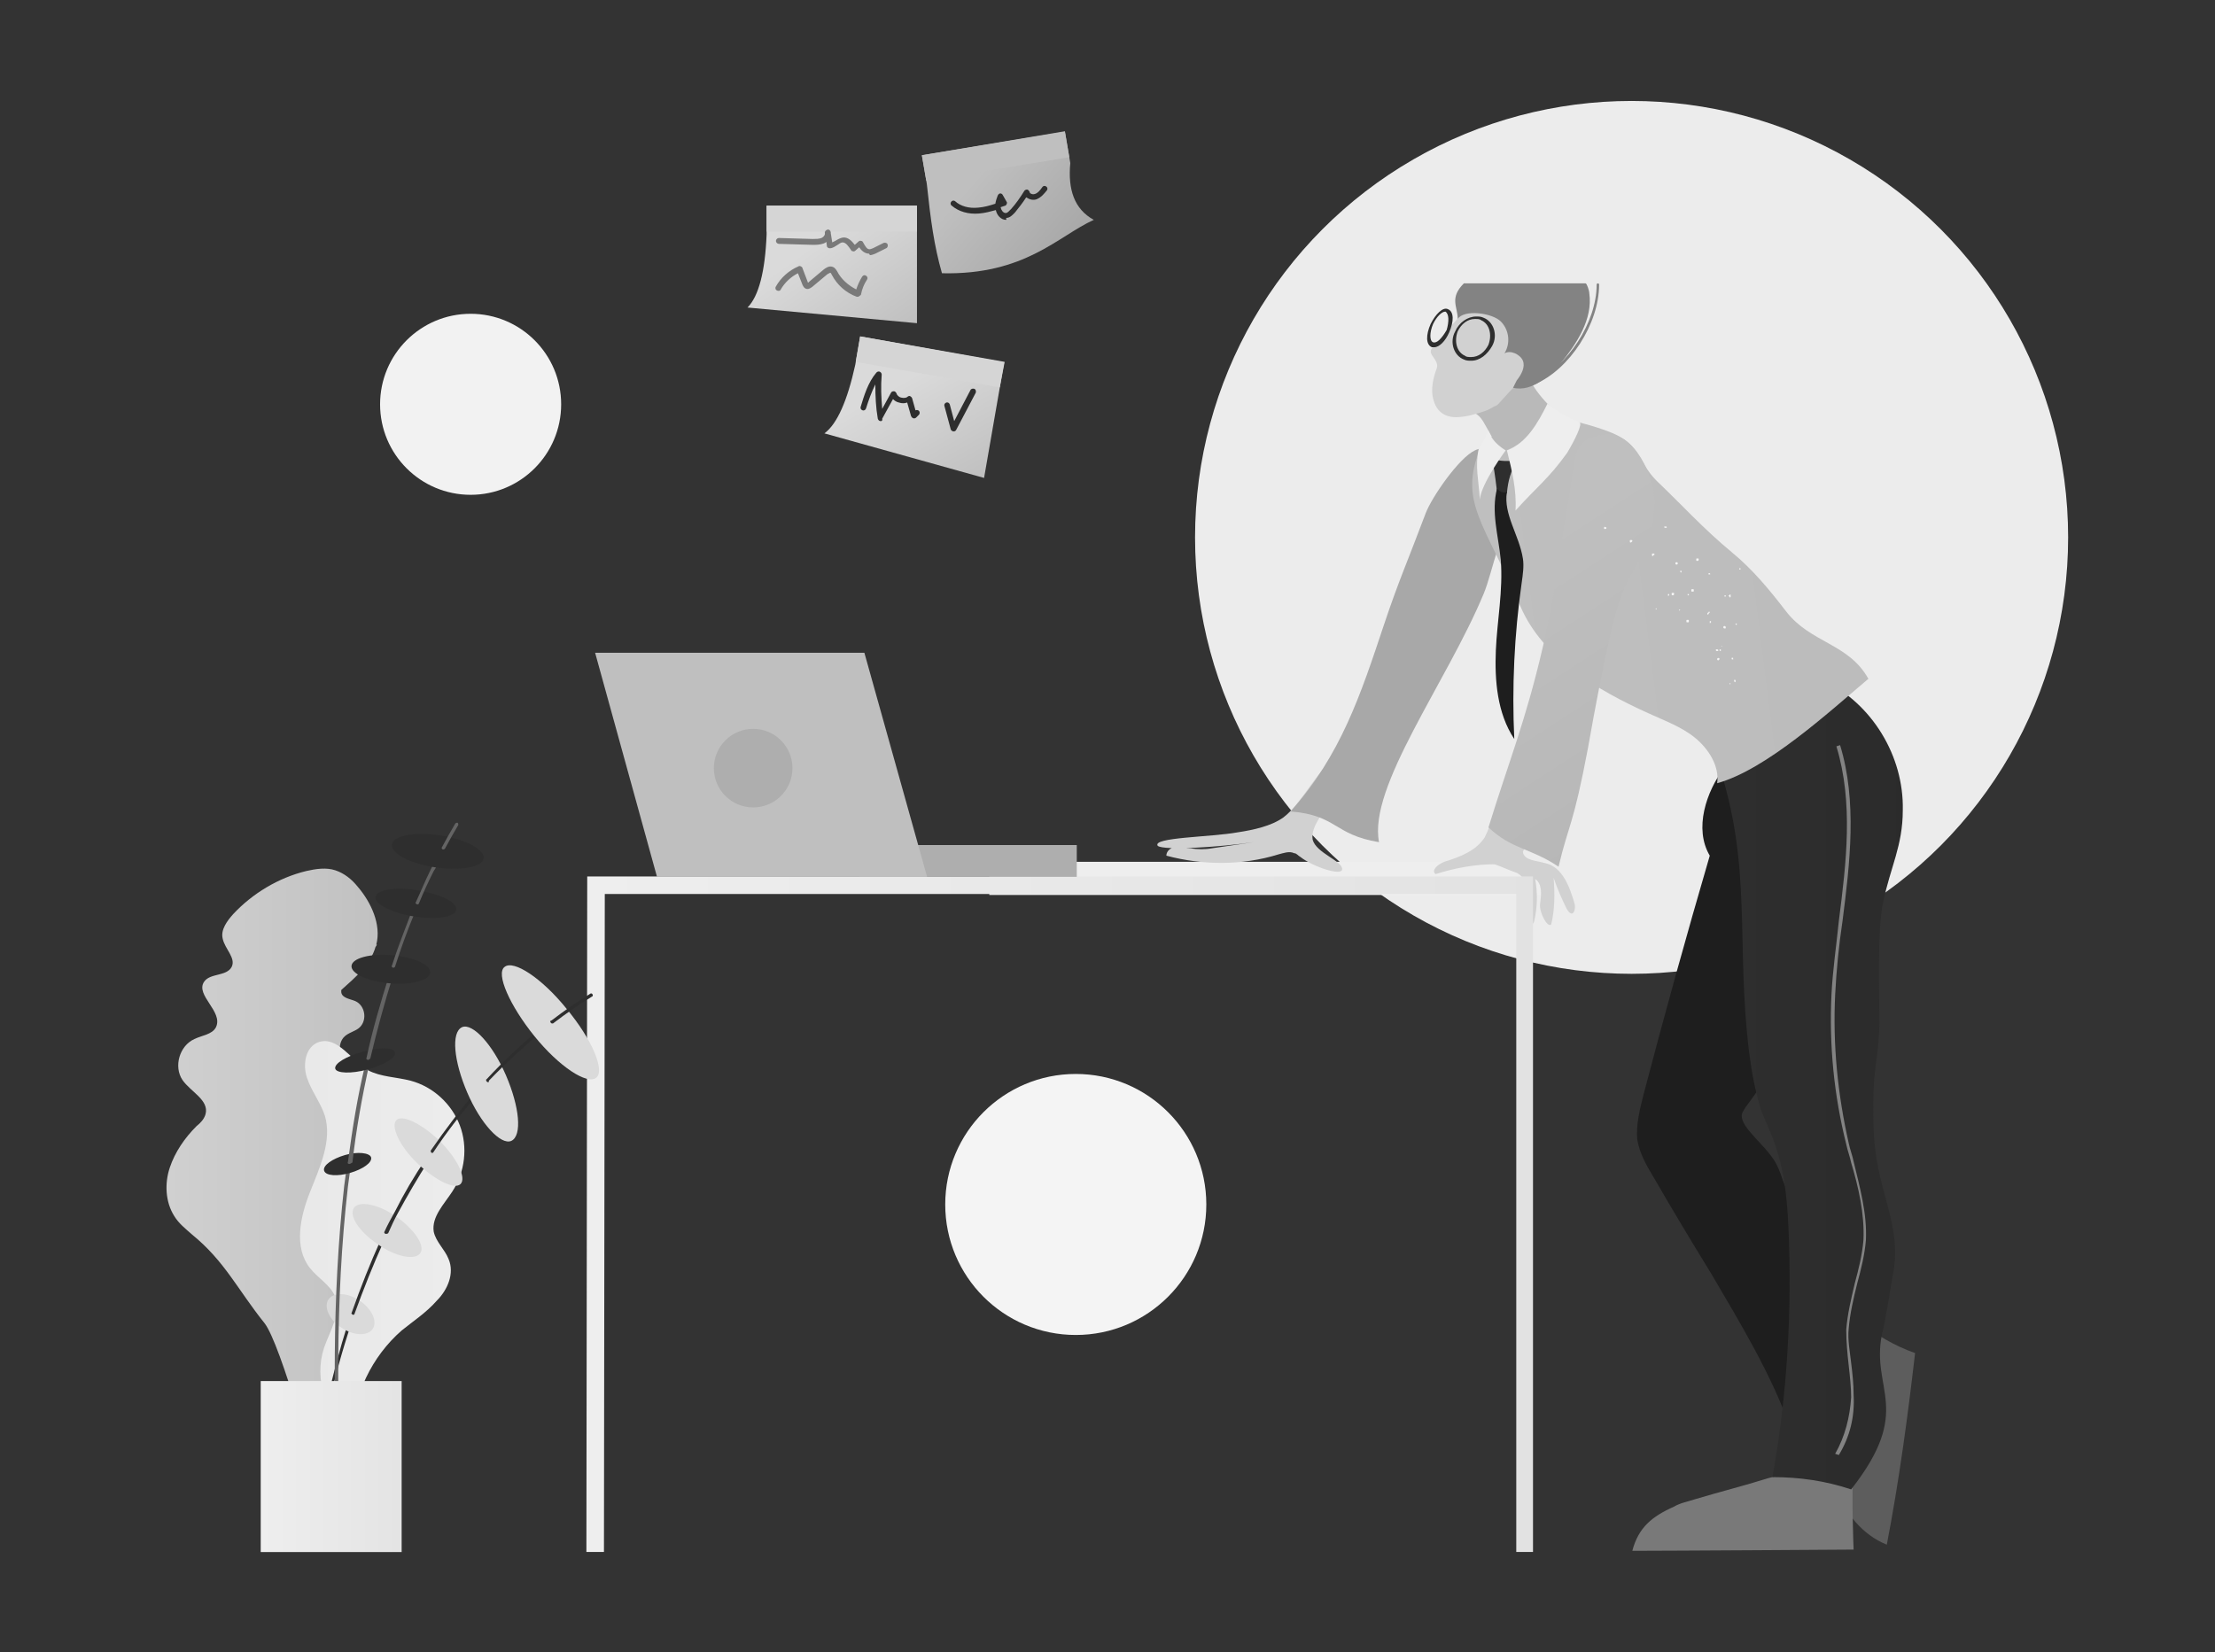
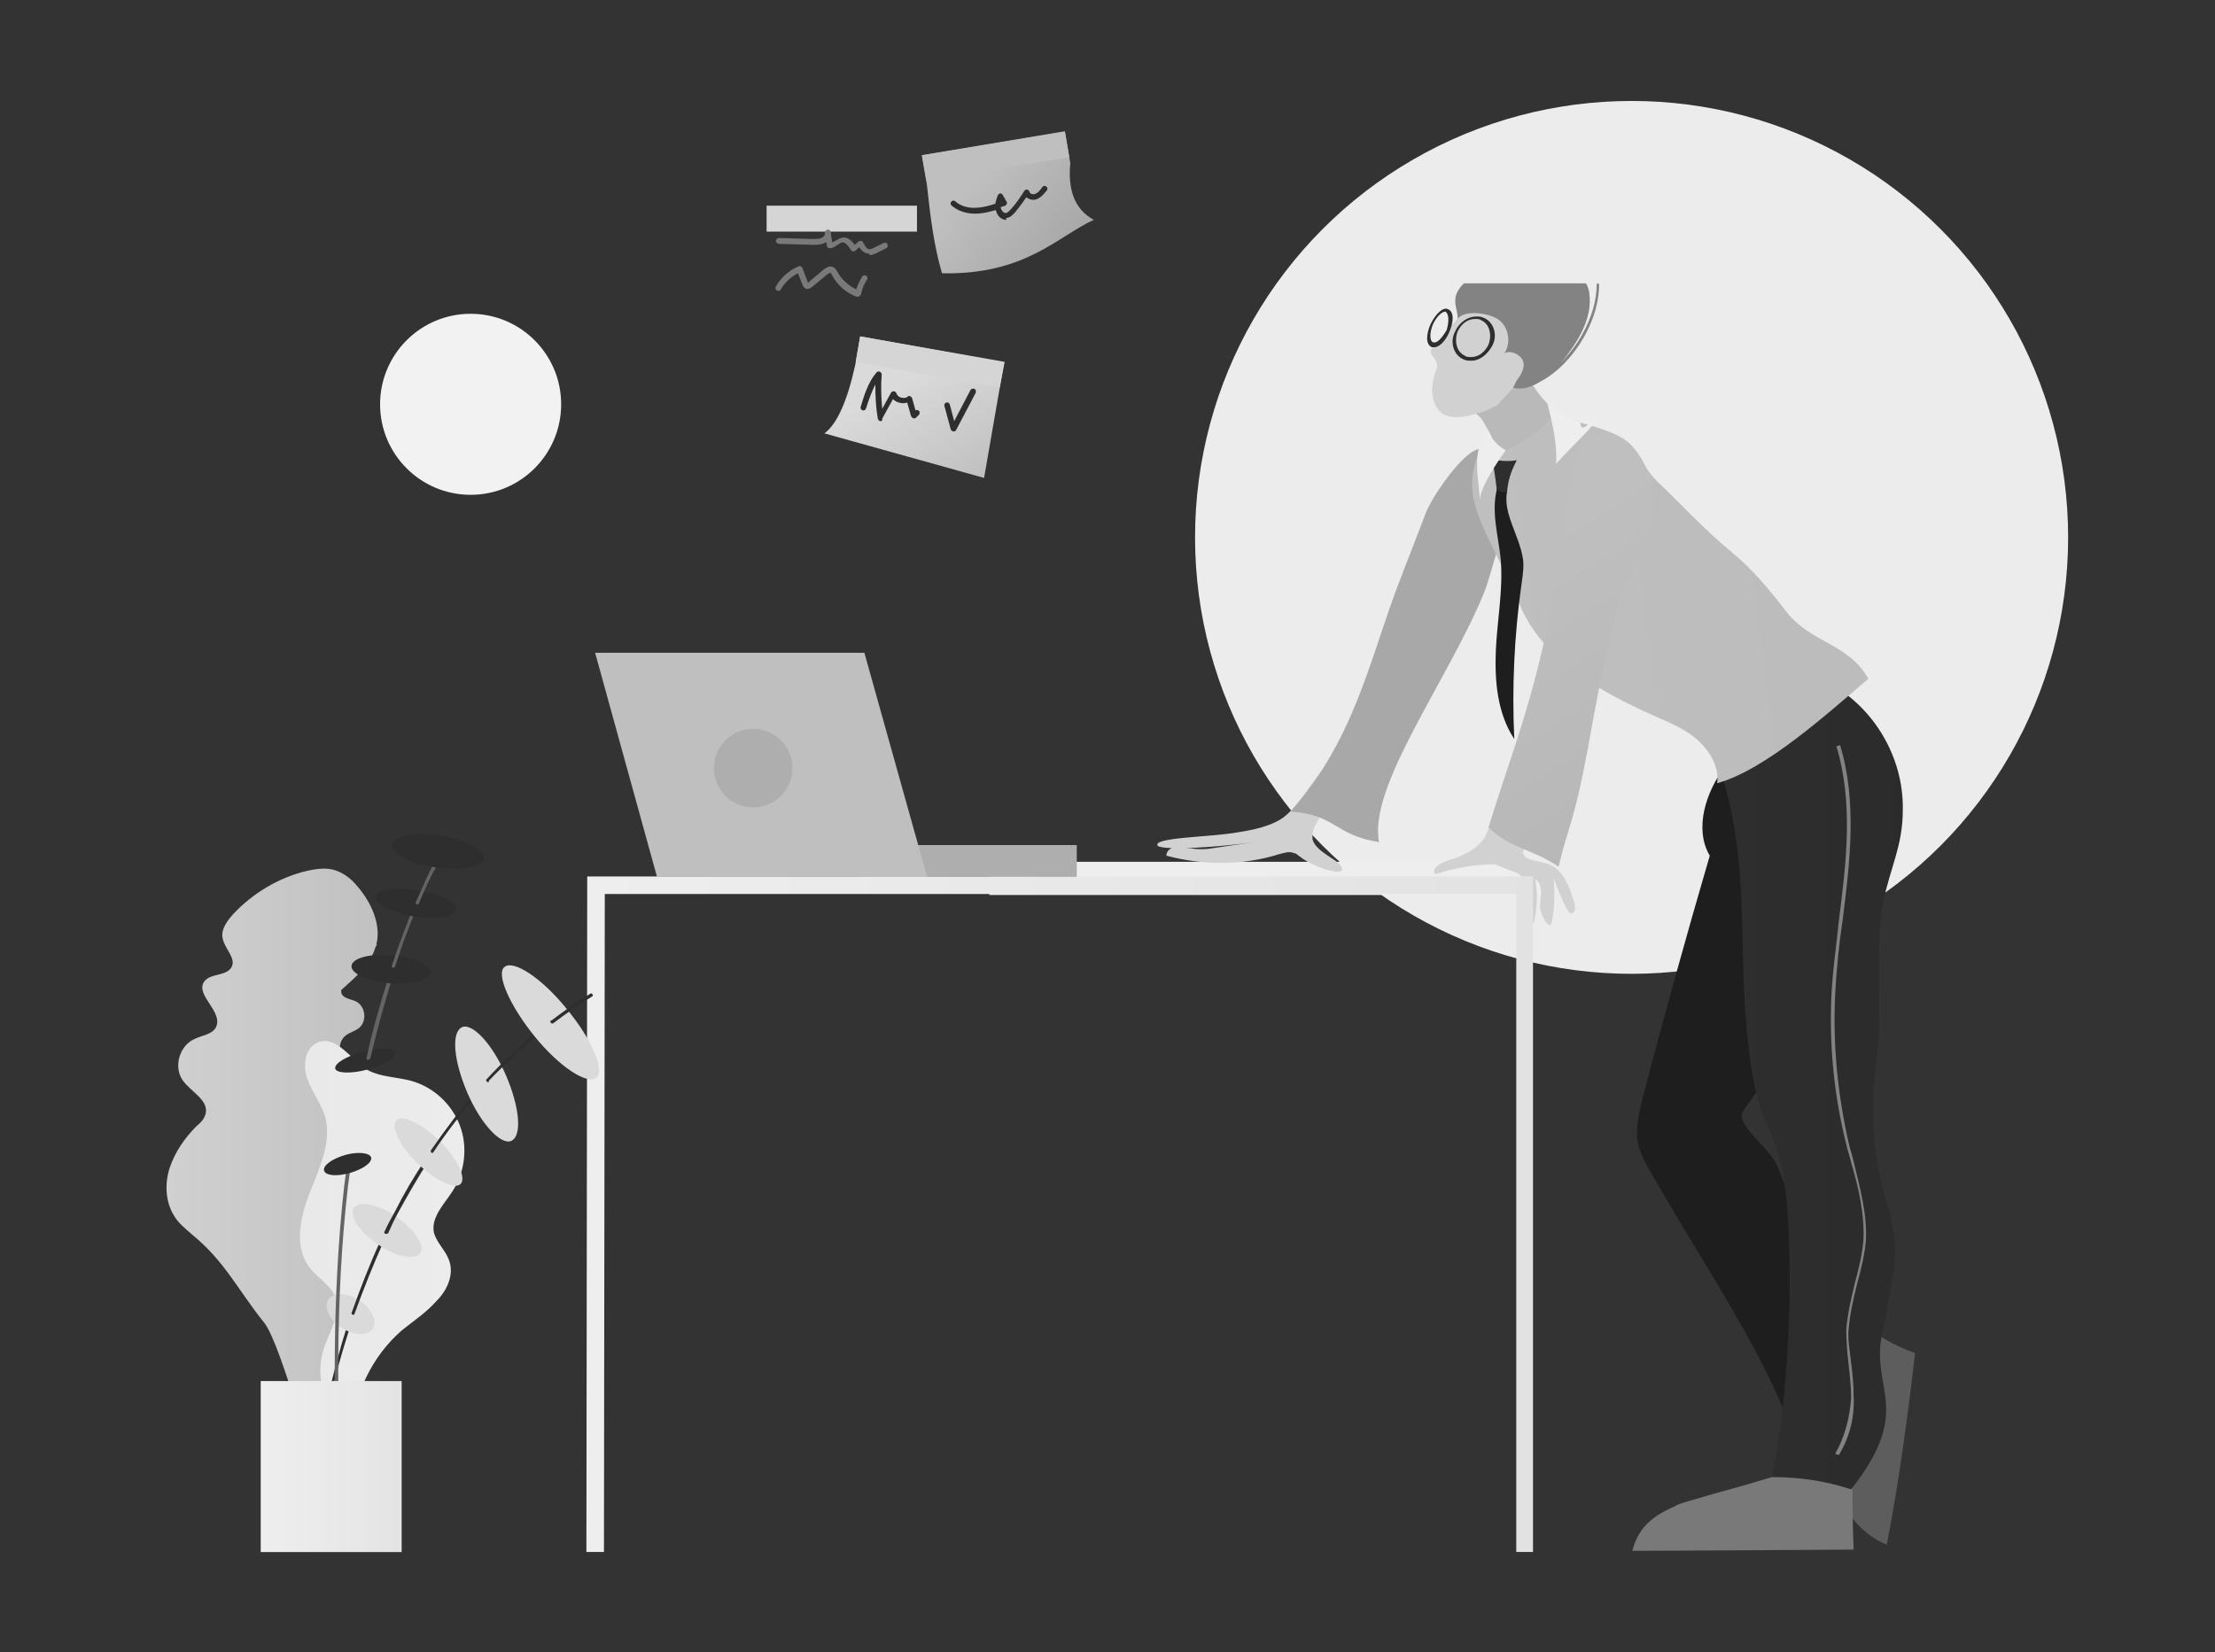
<svg xmlns="http://www.w3.org/2000/svg" version="1.1" id="Ebene_1" x="0px" y="0px" viewBox="0 0 445 332" style="enable-background:new 0 0 445 332;" xml:space="preserve">
  <rect x="0" y="0" width="445" height="332" fill="#333333" stroke="none" />
  <style type="text/css"> .st0{fill:none;} .st1{fill:#F2F2F2;} .st2{fill:#ECECEC;} .st3{fill:#EEEEEE;} .st4{fill:#D1D1D1;} .st5{fill:#5D5D5D;} .st6{fill:#797979;} .st7{fill:#1E1E1E;} .st8{fill:url(#SVGID_1_);} .st9{fill:#A8A8A8;} .st10{fill:url(#SVGID_00000096768455731510820400000001792617072472221591_);} .st11{fill:none;stroke:#000000;stroke-miterlimit:10;} .st12{fill:#B9B9B9;} .st13{fill:#2E2E2E;} .st14{fill:#838383;} .st15{fill:url(#SVGID_00000065793222242812421590000014798422885183619243_);} .st16{opacity:0.86;fill:#FFFFFF;enable-background:new ;} .st17{fill:url(#SVGID_00000132790928567256431060000006534310412142920637_);} .st18{fill:#AEAEAE;} .st19{fill:#BFBFBF;} .st20{fill:#F4F4F4;} .st21{fill:url(#SVGID_00000062913179760212537130000005504394497527997366_);} .st22{fill:#D5D5D5;} .st23{fill:url(#SVGID_00000012449664643633187190000013148632270125230742_);} .st24{fill:url(#SVGID_00000042726592834018158140000016330824477034701742_);} .st25{fill:url(#SVGID_00000181807940861430340750000005761529799187748527_);} .st26{fill:url(#SVGID_00000039100101876024550130000011708958217947881092_);} .st27{fill:#DADADA;} .st28{fill:#646464;} .st29{fill:url(#SVGID_00000072268830911089306420000013341835673523772562_);} .st30{fill:#E6E6E6;} .st31{fill:url(#SVGID_00000026845061211190605570000016515481704588503475_);} .st32{fill:url(#SVGID_00000057868063817127368330000009496122224740272023_);} .st33{fill:#FFFFFF;} .st34{fill:#D7D7D7;} .st35{fill:url(#SVGID_00000101808089935402319480000012155996580815150516_);} .st36{fill:#E1E1E1;} .st37{fill:url(#SVGID_00000131345122775096162310000013260370225647397272_);} .st38{fill:url(#SVGID_00000072280102677747940710000007573286086778942131_);} .st39{fill:#C6C6C6;} .st40{fill:#C9C9C9;} .st41{fill:url(#SVGID_00000013192763310907013040000011444086367782143111_);} .st42{fill:url(#SVGID_00000029035897445953368870000013378905220352697252_);} .st43{fill:url(#SVGID_00000114761920257245779900000016996457899451681414_);} .st44{fill:url(#SVGID_00000176035102451249533130000005818558288554213015_);} .st45{fill:url(#SVGID_00000029014154932618798760000014134009915052025501_);} .st46{fill:url(#SVGID_00000132796879513822376730000014655660611232030103_);} .st47{fill:url(#SVGID_00000109751369809592022260000004033087637993622181_);} .st48{fill:#D8D8D8;} .st49{fill:#EFEFEF;} .st50{fill:url(#SVGID_00000158729131189975601110000015899351467897324427_);} .st51{fill:url(#SVGID_00000003097661024382264470000011906898189972604849_);} .st52{fill:#B6B6B6;} .st53{fill:#DDDDDD;} .st54{fill:url(#SVGID_00000123405930277668507490000011643997989925804458_);} .st55{fill:url(#SVGID_00000090252958271277414650000001944900881171590565_);} .st56{fill:url(#SVGID_00000011030940874849909050000001127503241614864560_);} .st57{fill:url(#SVGID_00000165234013468035572000000006463615605799050396_);} .st58{opacity:0.86;fill:#F7F7F7;enable-background:new ;} .st59{fill:url(#SVGID_00000093894316807889231550000007844461423710967436_);} .st60{fill:url(#SVGID_00000028299852342649832410000005305703657395216019_);} .st61{fill:url(#SVGID_00000039840111781903680510000017361325618131824059_);} .st62{fill:url(#SVGID_00000137830737982248157140000007546293723098474881_);} .st63{fill:url(#SVGID_00000135666410667068717870000004224103726726000301_);} .st64{fill:url(#SVGID_00000131330208582648631680000017185930879045036715_);} .st65{fill:#A2A2A2;} .st66{fill:#B8B8B8;} .st67{fill:url(#SVGID_00000150798507600255324630000012652711688024856228_);} .st68{fill:url(#SVGID_00000078046096961781654550000011775705272726685371_);} .st69{fill:url(#SVGID_00000089551807749780603760000010956581256696091294_);} .st70{fill:url(#SVGID_00000007397717343836275040000003468310918402311615_);} .st71{fill:url(#SVGID_00000152955607032361355230000009464054468844218496_);} .st72{fill:url(#SVGID_00000134941823249390190350000006806545075558908544_);} .st73{fill:url(#SVGID_00000093170281206442958060000015967230951396375690_);} .st74{fill:url(#SVGID_00000080898230451399058840000001492319105698424765_);} .st75{fill:#8D8D8D;} .st76{fill:url(#SVGID_00000158743190781197943330000013650940636773166483_);} .st77{fill:none;stroke:#838383;stroke-miterlimit:10;} </style>
  <rect class="st0" width="445" height="332" />
  <g>
    <g transform="translate(226.0 412.0) rotate(0.0 64.5 64.5) scale(1.29 1.29)">
      <g>
        <g>
          <g transform="translate(-0.0 -0.0)">
            <circle class="st1" cx="-101.9" cy="-256.4" r="14.1" />
          </g>
        </g>
      </g>
    </g>
  </g>
  <g>
    <g transform="translate(803.0 261.0) rotate(0.0 311.0 311.0) scale(6.22 6.22)">
      <g>
        <g>
          <g transform="translate(-0.0 -0.0)">
            <circle class="st2" cx="-76.4" cy="-24.6" r="14.1" />
          </g>
        </g>
      </g>
    </g>
  </g>
  <g>
    <g transform="translate(652.0 380.0) rotate(0.0 333.5 459.0) scale(2.47 2.468)">
      <g>
        <g>
          <g transform="translate(-0.0 -0.0)">
            <rect x="-183.5" y="-83.8" class="st3" width="45.5" height="2.7" />
            <path class="st4" d="M-140.2-82.6c0.1,0.2,0.1,0.4,0.1,0.6c0,1.1,0.5,4,0.9,3.1c0.3-1.2,0.3-2.4,0.1-3.5c0.6,0.4,0.5,1.3,0.4,2 c-0.1,0.7,0.6,2,0.9,1.7c0.3-1.2,0.3-2.5,0.2-3.8c0.3,0.9,0.7,1.8,1.1,2.6c0.1,0.1,0.1,0.2,0.3,0.3c0.3,0.1,0.4-0.5,0.3-0.8 c-0.4-1.4-1-3-2.4-3.3c-0.7-0.2-1.7-0.2-1.8-0.9c1-2.5,1.9-5.1,2.7-7.7c-0.9-0.1-1.8-0.7-2.2-1.4c-1.1,1.9-2.2,3.9-2.9,6 c-0.2,0.7-0.4,1.3-0.7,1.9c-0.7,1.1-2,1.6-3.3,2c-0.5,0.2-1.1,0.7-0.7,1c1.6-0.5,3.2-0.8,4.8-0.8c0.6,0.2,1.2,0.5,1.8,0.7 C-140.4-82.8-140.3-82.7-140.2-82.6z" />
            <path class="st4" d="M-169.8-85.1c-0.5-0.7,4.3-0.7,6.5-1.1c1.3-0.2,2.7-0.5,3.7-1.2c0.8-0.6,1.4-1.5,2-2.3 c0.5-0.7,1-1.4,1.6-2c0.2-0.3,0.5-0.6,0.9-0.6c0.4,0,0.6,0.5,0.6,0.8s-0.2,0.7-0.4,1c-0.6,1.1-1.2,2.2-1.8,3.2 c-0.3,0.5-0.6,1.1-0.5,1.7c0.3,1.1,2.4,1.7,2.4,2.4c0,0.6-2.4-0.2-3.4-1c-0.2-0.1-0.3-0.3-0.5-0.3c-0.4-0.2-0.9,0-1.3,0.1 c-2.9,0.9-6.1,0.9-9.1,0.1c0-0.4,0.4-0.7,0.8-0.7c0.4,0,0.8,0.1,1.2,0.1c0.5,0.1,1.2,0.1,1.7,0c1.4-0.2,2-0.3,3.4-0.5 C-164.7-85-169.3-84.7-169.8-85.1z" />
            <path class="st5" d="M-112.8-46.4c1.4,1.1,2.9,2,4.6,2.6c-0.6,5.2-1.3,10.4-2.3,15.6c-2-0.8-3.4-2.6-4.2-4.6 c-0.8-2-1-4.1-1.1-6.2c0-0.4,0-0.8,0.1-1.2c0.2-0.5,0.5-0.8,0.7-1.2c0.9-1.4,1.1-3.2,2-4.6C-112.2-47.1-113.9-45.7-112.8-46.4z " />
            <path class="st6" d="M-113.2-34.7c-0.2,2.3,0,6.9,0,6.9s-15,0.1-18,0.1c0.5-1.9,1.6-2.8,3.4-3.6c0.5-0.3,1.1-0.4,1.7-0.6 c2-0.6,4-1.1,5.9-1.7c1.2-0.3,2.4-0.7,3.7-0.8C-115.4-34.4-114.2-34.3-113.2-34.7C-114.3-32.8-113.1-37-113.2-34.7z" />
            <path class="st7" d="M-115.7-54.4c-0.6-0.8-1.5-1.4-2.2-2c-1.2-0.9-0.9-1.6-1.7-3c-0.6-1-1.8-2-2.4-2.9 c-0.2-0.3-0.3-0.6-0.3-0.8c0-0.3,0.2-0.5,0.3-0.7c4-5.3,6.6-11.7,8.8-18.1c0.7-2.2,1.4-4.5,1-6.8c-0.6-4.1-4.1-6.8-7.4-9.1 c-0.7,2.5-2.6,4.3-4.1,6.3c-1.5,2-2.5,5-1.2,7.2c-1.9,6.5-3.7,13-5.4,19.5c-0.3,1.2-0.6,2.4-0.5,3.6c0.2,1.2,0.8,2.2,1.4,3.2 c1.5,2.6,3,5.1,4.6,7.7c2.4,4.1,4.9,8.2,6.5,12.7c1.3-2.5,3-4.7,5-6.5c-1.3-2.6-2-5.6-2.1-8.5 C-115.3-53.1-115.3-53.9-115.7-54.4z" />
            <linearGradient id="SVGID_1_" gradientUnits="userSpaceOnUse" x1="-487.649" y1="141.69" x2="-472.692" y2="141.69" gradientTransform="matrix(6.103 0 0 6.09 2852.136 -928.625)">
              <stop offset="0" style="stop-color:#2E2E2E" />
              <stop offset="1" style="stop-color:#1E1E1E" />
            </linearGradient>
            <path class="st8" d="M-110.9-45.3c0.3-1.1,0.8-4.4,1-5.5c0.4-3.1-0.9-5.6-1.4-8.6c-0.3-1.9-0.3-2.9-0.3-4.8 c0-2.7,0.4-3.5,0.5-6.3c0-2.3-0.2-7.7,0.3-10c0.6-2.9,1.6-4.6,1.6-7.5c0.1-4.4-2.5-8.7-6.5-10.6c-2.7,1.4-5.5,5.9-8.5,6.8 c2.8,8.5,1.4,14.5,2.5,23.5c0.2,1.6,0.5,3.2,1,4.8c0.4,1,0.9,2,1.2,3c0.7,2.1,0.9,4.3,1,6.5c0.3,6.8-0.1,13.6-1.3,20.3 c2.2,0,4.3,0.3,6.4,1C-108.3-39.2-111.8-40.8-110.9-45.3z" />
            <path class="st9" d="M-135.5-118.7c-2.4,0.4-4.7,0.7-7.1,1.1c-0.5,0.1-1,0.1-1.4,0.3c-1.3,0.6-3.5,3.8-4,5.1 c-1.5,4-2.2,5.5-3.4,9.1c-1.9,5.7-3.5,10.6-7.6,15.2c3.8,0.3,3.5,1.9,7.2,2.5c-0.9-4.5,5.5-13,8.5-20.2 c0.8-1.9,1.3-5.7,3.1-6.9c0.5-0.4,3-0.8,3.5-1.2C-135.2-114.9-134.7-117-135.5-118.7z" />
            <linearGradient id="SVGID_00000023239495614675728860000012801450638698690970_" gradientUnits="userSpaceOnUse" x1="-490.903" y1="135.426" x2="-448.174" y2="130.049" gradientTransform="matrix(6.103 0 0 6.09 2852.136 -928.625)">
              <stop offset="0" style="stop-color:#BFBFBF" />
              <stop offset="1" style="stop-color:#A2A2A2" />
            </linearGradient>
            <path style="fill:url(#SVGID_00000023239495614675728860000012801450638698690970_);" d="M-132.2-118.4c1.7,1,1.6,2.2,3,3.6 c2.1,2,3.8,3.9,6.1,5.8c1.7,1.4,3.1,3.1,4.4,4.8c2,2.6,5.1,2.6,6.7,5.5c-3.2,2.7-8.3,7.4-12.3,8.5c0.2-1.4-0.7-2.8-1.8-3.7 s-2.5-1.4-3.8-2c-4.2-1.9-8.6-4.5-10.4-8.7c-3-6.9-5-8.5-3.3-12.8c0.3-0.8,2.4-2,3.1-2.2c0.6-0.2,0.7-0.9,1.2-0.8 C-137.8-120.2-133.5-119.2-132.2-118.4z" />
            <path class="st11" d="M-134.4-100.7c-0.3-0.1-0.4,0.2-0.5,0.5c-1.8,5-3.6,10.1-5.4,15.1" />
            <path class="st12" d="M-145.3-120.4c0.5-0.3,1.1-0.1,1.5,0.2c0.4,0.3,0.6,0.8,0.9,1.3c0.7,1.2,0.3,0.8,1.4,1.6 c1.2-0.5,3.1-1.7,4.1-3.1c-1.8-1.7-2.2-2.6-3.2-4.9C-141.6-123.2-143.3-121.5-145.3-120.4z" />
            <path class="st4" d="M-141.8-121.4c0.7-0.8,1.4-1.5,2.2-2.3c0.5-0.5,1-1,1.3-1.7c0.5-1.2,0.2-2.8-0.8-3.7 c-1-0.9-2.5-1.2-3.8-0.8c-1.8,0.6-3.3,2.9-4.6,4.3c-0.4,0.5,0.6,0.9,0.4,1.6c-0.3,0.8-0.5,1.7-0.3,2.5c0.2,0.8,0.7,1.5,1.9,1.5 c0.3,0,1-0.1,1.3-0.2c0.7-0.2,1.2-0.3,1.8-0.7C-142.2-120.9-142-121.2-141.8-121.4z" />
            <g>
              <path class="st13" d="M-144.3-124.6c-0.2,0-0.4,0-0.6-0.1c-0.8-0.3-1.2-1.4-0.7-2.3c0.3-0.7,1-1.2,1.7-1.2 c0.2,0,0.4,0,0.6,0.1c0.8,0.3,1.2,1.4,0.7,2.3C-143-125.1-143.6-124.6-144.3-124.6z M-144-128c-0.6,0-1.1,0.4-1.4,1 c-0.3,0.8-0.1,1.7,0.6,2c0.1,0.1,0.3,0.1,0.5,0.1c0.6,0,1.1-0.4,1.4-1c0.3-0.8,0.1-1.7-0.6-2C-143.6-128-143.8-128-144-128z" />
            </g>
            <path class="st13" d="M-142.2-113.9c0,0-0.2-1.8-0.4-2.7c0.7,0.2,1.4,0.2,2,0.1c-0.5,1-0.7,1.6-0.8,2.7 C-141.7-113.9-142.2-113.9-142.2-113.9z" />
            <path class="st7" d="M-141.4-113.9c-0.3,0.1-0.7-0.1-0.8-0.3c-0.5,1.9,0.1,3.8,0.3,5.8c0.2,2.5-0.3,5-0.4,7.4s0.1,5.1,1.5,7.2 c-0.2-4.2,0-8.5,0.6-12.7c0.1-0.7,0.2-1.4,0.1-2C-140.4-110.4-141.7-112.1-141.4-113.9z" />
-             <path class="st3" d="M-135.5-119.6c-0.8-0.3-1.9-0.9-2.6-1.5c-0.8,1.6-1.7,3.2-3.3,3.8c0.4,1.6,0.8,3.2,0.7,4.9 c1.7-1.9,2.7-2.6,4.2-4.7C-135.9-118.1-135.2-119.5-135.5-119.6z" />
+             <path class="st3" d="M-135.5-119.6c-0.8-0.3-1.9-0.9-2.6-1.5c0.4,1.6,0.8,3.2,0.7,4.9 c1.7-1.9,2.7-2.6,4.2-4.7C-135.9-118.1-135.2-119.5-135.5-119.6z" />
            <g>
              <path class="st14" d="M-139.1-122.7c-0.1,0-0.1,0-0.1-0.1c0-0.1,0-0.1,0.1-0.2c2.6-1.1,5-4.7,5-7.8c0-0.1,0.1-0.1,0.1-0.1 c0.1,0,0.1,0.1,0.1,0.1C-133.9-127.6-136.3-123.9-139.1-122.7C-139-122.7-139-122.7-139.1-122.7z" />
            </g>
            <linearGradient id="SVGID_00000115507614143767189800000016150978219546503320_" gradientUnits="userSpaceOnUse" x1="-490.476" y1="134.58" x2="-482.553" y2="146.748" gradientTransform="matrix(6.103 0 0 6.09 2852.136 -928.625)">
              <stop offset="0" style="stop-color:#BFBFBF" />
              <stop offset="1" style="stop-color:#A2A2A2" />
            </linearGradient>
            <path style="fill:url(#SVGID_00000115507614143767189800000016150978219546503320_);" d="M-129.4-112.9c0.1-2.2-1.7-6-4-5.7 c-2.6,0.3-2.4,1.6-2.8,4.1c-0.5,3.1-1.4,9.6-2.3,13.3c-1.4,6-2.7,9.1-4.4,14.6c1.9,1.8,3.5,1.7,5.7,3.2 c0.8-3.4,1.2-3.3,2.4-9.7c0.4-2.3,1.6-8.8,2.3-11.1C-131.3-108.5-129.6-108.4-129.4-112.9z" />
            <g>
              <path class="st13" d="M-147.3-125.7c-0.1,0-0.1,0-0.2,0c-0.5-0.2-0.5-1-0.1-1.9c0.4-0.8,1-1.4,1.4-1.2c0.5,0.2,0.5,1,0.1,1.9 C-146.4-126.2-146.9-125.7-147.3-125.7z M-146.4-128.6c-0.3,0-0.7,0.4-1,1c-0.3,0.7-0.3,1.4,0,1.5c0.3,0.1,0.7-0.3,1.1-1 C-146.1-127.8-146.1-128.4-146.4-128.6C-146.3-128.6-146.4-128.6-146.4-128.6z" />
            </g>
            <path class="st3" d="M-141.5-117.3c0,0-2,2.7-2.1,4c-0.1-1.6-0.4-2.7-0.1-4.1c0.5-0.8,0.4-0.8,0.8-1.5 C-142.6-117.9-141.5-117.3-141.5-117.3z" />
            <path class="st14" d="M-135-130.9h-9.9c-1.2,1.2-0.5,1.9-0.5,2.9c0.5-0.8,2.8-0.5,3.5,0.2c0.7,0.7,0.8,1.8,0.3,2.6 c0.5-0.3,1.3,0.1,1.5,0.6s-0.1,1.1-0.5,1.6c-0.1,0.2-0.2,0.4-0.3,0.6c0.8,0.2,1.6-0.1,2.2-0.5c0.6-0.4,1.1-0.9,1.6-1.4 c1.4-1.7,2.7-3.7,2.4-5.8C-134.7-130.3-134.9-130.9-135-130.9z" />
            <g>
              <path class="st14" d="M-114.4-35.5l-0.3-0.1c0.8-1.4,1.2-3,1.3-4.6c0-0.8-0.1-1.7-0.2-2.6c-0.1-0.9-0.2-1.9-0.2-2.9 c0.1-1.3,0.4-2.5,0.7-3.8c0.3-1.1,0.6-2.3,0.7-3.5c0.1-2.1-0.4-4.3-1-6.3c-0.1-0.5-0.3-1-0.4-1.5c-1-4-1.4-8.1-1.2-12.2 c0.1-2,0.4-4,0.6-6c0.6-4.7,1.2-9.6-0.2-14.2l0.3-0.1c1.4,4.6,0.8,9.6,0.2,14.3c-0.3,2-0.5,4-0.6,6c-0.2,4.1,0.2,8.1,1.1,12.1 c0.1,0.5,0.3,1,0.4,1.5c0.5,2.1,1.1,4.2,1,6.4c-0.1,1.2-0.4,2.4-0.7,3.5c-0.3,1.2-0.6,2.5-0.7,3.7c-0.1,0.9,0.1,1.9,0.2,2.8 c0.1,0.8,0.2,1.7,0.2,2.6C-113.1-38.6-113.5-37-114.4-35.5z" />
            </g>
-             <path id="texture_4_-i2_00000155147121758929884070000008840531768381620123_" class="st16" d="M-123.6-102.9 c0-0.1-0.1-0.1-0.1-0.1l0,0c-0.1,0-0.1,0.1-0.1,0.1l0,0c0,0.1,0.1,0.1,0.1,0.1l0,0C-123.6-102.8-123.6-102.8-123.6-102.9 L-123.6-102.9z M-128.4-111c0-0.1,0-0.1-0.1-0.1s-0.1,0-0.1,0l0,0c0,0.1,0,0.1,0.1,0.1C-128.5-111-128.5-111-128.4-111 L-128.4-111z M-129.4-108.8c0-0.1,0-0.1-0.1-0.1s-0.1,0-0.1,0.1l0,0c0,0.1,0,0.1,0.1,0.1l0,0 C-129.5-108.8-129.4-108.8-129.4-108.8L-129.4-108.8z M-124.9-107.3c-0.1,0-0.1,0-0.1,0c0,0.1,0,0.1,0,0.1c0.1,0,0.1,0,0.1,0 S-124.8-107.2-124.9-107.3z M-126.6-105.6c-0.1,0-0.1,0-0.1,0c0,0.1,0,0.1,0,0.1c0.1,0,0.1,0,0.1,0 C-126.6-105.5-126.6-105.5-126.6-105.6z M-133.3-111C-133.3-111-133.4-111-133.3-111c-0.1-0.1-0.2-0.1-0.2,0l0,0 c0,0.1,0,0.1,0.1,0.1l0,0C-133.4-110.9-133.3-110.9-133.3-111z M-123.2-105.5c0-0.1-0.1-0.1-0.1,0c-0.1,0-0.1,0.1,0,0.1 c0,0.1,0.1,0.1,0.1,0l0,0C-123.2-105.4-123.2-105.4-123.2-105.5L-123.2-105.5z M-124.9-104.1c0-0.1-0.1-0.1-0.1,0 c-0.1,0-0.1,0.1-0.1,0.1c0,0.1,0.1,0.1,0.1,0l0,0C-124.9-104.1-124.9-104.1-124.9-104.1L-124.9-104.1z M-131.2-109.9 c0-0.1,0-0.1-0.1-0.1c-0.1,0-0.1,0-0.1,0.1l0,0c0,0.1,0,0.1,0.1,0.1l0,0C-131.3-109.8-131.3-109.8-131.2-109.9z M-124.1-100.3 c0-0.1-0.1-0.1-0.1-0.1l0,0c-0.1,0-0.1,0.1-0.1,0.1l0,0c0,0.1,0.1,0.1,0.1,0.1l0,0C-124.2-100.2-124.1-100.3-124.1-100.3z M-127.2-107.4c0-0.1,0-0.1,0-0.1c-0.1,0-0.1,0-0.1,0c0,0.1,0,0.1,0,0.1S-127.2-107.3-127.2-107.4L-127.2-107.4z M-128.2-105.5 c0-0.1,0-0.1,0-0.1l0,0c-0.1,0-0.1,0-0.1,0c0,0.1,0,0.1,0,0.1S-128.3-105.4-128.2-105.5L-128.2-105.5z M-123.9-101.4 C-123.9-101.4-124-101.4-123.9-101.4L-123.9-101.4C-124-101.4-124-101.3-123.9-101.4L-123.9-101.4 C-124-101.3-123.9-101.3-123.9-101.4L-123.9-101.4C-123.9-101.3-123.9-101.3-123.9-101.4L-123.9-101.4z M-129.2-104.4 C-129.2-104.4-129.2-104.4-129.2-104.4L-129.2-104.4c-0.1-0.1-0.1,0-0.1,0S-129.3-104.3-129.2-104.4 C-129.2-104.3-129.2-104.3-129.2-104.4L-129.2-104.4L-129.2-104.4z M-123.2-98.3C-123.2-98.3-123.3-98.3-123.2-98.3 L-123.2-98.3c-0.1-0.1-0.1,0-0.1,0S-123.3-98.2-123.2-98.3L-123.2-98.3C-123.2-98.2-123.2-98.3-123.2-98.3L-123.2-98.3z M-122.4-107.6c0-0.1,0-0.1,0-0.1c-0.1,0-0.1,0-0.1,0c0,0.1,0,0.1,0,0.1C-122.5-107.6-122.5-107.6-122.4-107.6z M-123.6-105.4 c0-0.1,0-0.1,0-0.1c-0.1,0-0.1,0-0.1,0c0,0.1,0,0.1,0,0.1C-123.7-105.4-123.7-105.4-123.6-105.4L-123.6-105.4z M-124.8-103.3 c0-0.1,0-0.1,0-0.1c-0.1,0-0.1,0-0.1,0c0,0.1,0,0.1,0,0.1C-124.9-103.2-124.9-103.2-124.8-103.3z M-123-100.4 c-0.1,0-0.1-0.1-0.1,0c0,0.1-0.1,0.1,0,0.1c0.1,0,0.1,0.1,0.1,0C-123-100.3-123-100.3-123-100.4L-123-100.4z M-127.5-108.1 c0-0.1-0.1-0.1-0.1-0.1c-0.1,0-0.1,0.1-0.1,0.1s0,0.1,0.1,0.1l0,0C-127.6-108-127.5-108-127.5-108.1L-127.5-108.1L-127.5-108.1 z M-127.8-105.6c0-0.1,0-0.1-0.1-0.1l0,0c-0.1,0-0.1,0-0.1,0.1l0,0c0,0.1,0,0.1,0.1,0.1C-127.8-105.5-127.8-105.6-127.8-105.6 L-127.8-105.6z M-122.8-98.6c-0.1,0-0.1-0.1-0.1,0c0,0.1-0.1,0.1,0,0.1c0,0.1,0.1,0.1,0.1,0l0,0 C-122.8-98.5-122.8-98.5-122.8-98.6L-122.8-98.6z M-125.8-108.4c0-0.1,0-0.1-0.1-0.1s-0.1,0-0.1,0.1c0,0.1,0,0.1,0.1,0.1 C-125.9-108.3-125.8-108.3-125.8-108.4L-125.8-108.4z M-126.2-105.9c0-0.1,0-0.1-0.1-0.1c-0.1,0-0.1,0-0.1,0.1s0,0.1,0.1,0.1 C-126.2-105.8-126.2-105.8-126.2-105.9z M-126.6-103.4c0-0.1,0-0.1-0.1-0.1s-0.1,0-0.1,0.1s0,0.1,0.1,0.1l0,0 C-126.6-103.3-126.6-103.3-126.6-103.4L-126.6-103.4z M-122.7-103.1c0-0.1,0-0.1,0-0.1l0,0c-0.1,0-0.1,0-0.1,0 c0,0.1,0,0.1,0,0.1C-122.7-103.1-122.7-103.1-122.7-103.1L-122.7-103.1z M-124-101c0-0.1,0-0.1,0-0.1c-0.1,0-0.1,0-0.1,0l0,0 c0,0.1,0,0.1,0,0.1C-124-100.9-124-101-124-101L-124-101L-124-101z M-127.3-104.3C-127.3-104.4-127.3-104.4-127.3-104.3 c-0.1-0.1-0.1,0-0.1,0S-127.4-104.2-127.3-104.3L-127.3-104.3C-127.3-104.3-127.3-104.3-127.3-104.3z M-123.6-102.8 C-123.6-102.8-123.6-102.9-123.6-102.8c-0.1-0.1-0.1-0.1-0.1-0.1S-123.7-102.8-123.6-102.8L-123.6-102.8 C-123.7-102.7-123.6-102.8-123.6-102.8L-123.6-102.8L-123.6-102.8z M-124.2-101c0,0,0-0.1-0.1-0.1c0,0-0.1,0-0.1,0l0,0 c0,0,0,0.1,0,0.1l0,0C-124.3-100.9-124.2-101-124.2-101L-124.2-101L-124.2-101z" />
          </g>
        </g>
      </g>
    </g>
  </g>
  <g>
    <g transform="translate(373.0 812.0) rotate(0.0 336.0 252.0) scale(1.68 1.68)">
      <g>
        <g>
          <g transform="translate(-0.0 -0.0)">
            <linearGradient id="SVGID_00000021837342882902432950000008827511139087935116_" gradientUnits="userSpaceOnUse" x1="-672.515" y1="-2358.847" x2="812.901" y2="-2358.847" gradientTransform="matrix(0.215 0 0 0.215 -7.258 169.135)">
              <stop offset="0" style="stop-color:#EEEEEE" />
              <stop offset="0.696" style="stop-color:#D7D7D7" />
              <stop offset="1" style="stop-color:#D1D1D1" />
            </linearGradient>
            <polygon style="fill:url(#SVGID_00000021837342882902432950000008827511139087935116_);" points="-151.8,-378.5 -151.9,-297.7 -149.8,-297.7 -149.7,-376.4 -40.7,-376.4 -40.7,-297.7 -38.7,-297.7 -38.7,-376.4 -38.7,-378.1 -38.7,-378.5 " />
            <g transform="translate(343.543 -748.354)">
              <rect x="-462.8" y="366.1" class="st18" width="26" height="3.8" />
              <polygon class="st19" points="-494.4,343.1 -462.2,343.1 -454.7,369.9 -487,369.9 " />
              <ellipse class="st18" cx="-475.5" cy="356.9" rx="4.7" ry="4.7" />
            </g>
          </g>
        </g>
      </g>
    </g>
  </g>
  <g>
    <g transform="translate(627.0 952.0) rotate(0.0 93.0 93.0) scale(1.86 1.86)">
      <g>
        <g>
          <g transform="translate(-0.0 -0.0)">
-             <circle class="st20" cx="-220.9" cy="-381.7" r="14.1" />
-           </g>
+             </g>
        </g>
      </g>
    </g>
  </g>
  <g>
    <g transform="translate(487.0 283.0) rotate(0.0 123.0 123.0) scale(0.984 0.984)">
      <g>
        <g>
          <g transform="translate(-0.0 -0.0)">
            <linearGradient id="SVGID_00000114035331315797370910000005072560811193636013_" gradientUnits="userSpaceOnUse" x1="-1331.267" y1="1533.071" x2="-1312.401" y2="1506.627" gradientTransform="matrix(0.968 0 0 -0.968 961.239 1245.362)">
              <stop offset="0" style="stop-color:#DADADA" />
              <stop offset="1" style="stop-color:#B9B9B9" />
            </linearGradient>
-             <path style="fill:url(#SVGID_00000114035331315797370910000005072560811193636013_);" d="M-307.7-221.6l-34.6-3.2 c2.3-2.3,3.6-7.4,3.9-14.9v-5.9h30.7V-221.6z" />
            <rect x="-338.4" y="-245.6" class="st22" width="30.7" height="5.3" />
            <linearGradient id="SVGID_00000082362807803021274780000013027420228256559773_" gradientUnits="userSpaceOnUse" x1="-1585.311" y1="1326.229" x2="-1565.438" y2="1298.374" gradientTransform="matrix(0.837 0.148 0.169 -0.953 792.33 1288.748)">
              <stop offset="0" style="stop-color:#DADADA" />
              <stop offset="1" style="stop-color:#B9B9B9" />
            </linearGradient>
            <path style="fill:url(#SVGID_00000082362807803021274780000013027420228256559773_);" d="M-294-190l-32.6-9.1 c2.6-1.9,4.7-6.7,6.3-14l1-5.8l29.4,5.3L-294-190z" />
            <polygon class="st22" points="-319.3,-218.9 -289.8,-213.7 -290.8,-208.5 -320.2,-213.7 " />
            <linearGradient id="SVGID_00000102528959443770805140000004717117404851232703_" gradientUnits="userSpaceOnUse" x1="-1308.765" y1="1689.44" x2="-1290.149" y2="1663.347" gradientTransform="matrix(0.829 -0.137 -0.158 -0.955 1057.009 1182.005)">
              <stop offset="0" style="stop-color:#BFBFBF" />
              <stop offset="1" style="stop-color:#A2A2A2" />
            </linearGradient>
            <path style="fill:url(#SVGID_00000102528959443770805140000004717117404851232703_);" d="M-271.6-242.7 c-7.3,3.3-14,11.3-31,10.9c-1.6-5.6-2.3-10.8-3.1-18.3l-1-5.8l29.2-4.9l1.1,6.5C-276.9-248.9-275.6-244.9-271.6-242.7z" />
            <polygon class="st19" points="-306.7,-255.9 -277.5,-260.7 -276.6,-255.5 -305.8,-250.7 " />
            <g>
              <path class="st6" d="M-317.5-235.8c-0.9,0-1.6-0.7-2-1.3l-0.8,0.7c-0.1,0.1-0.3,0.2-0.5,0.1c-0.2,0-0.3-0.1-0.4-0.3 c-0.5-0.7-1-1.5-1.7-1.5c-0.3,0-0.7,0.3-1,0.5c-0.5,0.3-1,0.7-1.6,0.7c-0.3,0-0.6-0.2-0.6-0.5l-0.1-0.8 c-0.1,0.1-0.3,0.2-0.5,0.3c-0.8,0.3-1.6,0.3-2.3,0.3l-6.9-0.2c-0.3,0-0.6-0.3-0.6-0.6c0-0.3,0.3-0.6,0.6-0.6l6.9,0.2 c0.6,0,1.3,0,1.8-0.2c0.4-0.2,0.7-0.5,0.7-0.9l0-0.1c-0.1-0.3,0.2-0.6,0.5-0.7c0.3-0.1,0.6,0.1,0.7,0.5c0,0.1,0,0.1,0,0.2 l0.3,1.9c0.2-0.1,0.4-0.2,0.6-0.3c0.5-0.3,1-0.6,1.6-0.7c1-0.1,1.8,0.7,2.4,1.5l0.8-0.7c0.1-0.1,0.3-0.2,0.5-0.1 c0.2,0,0.3,0.1,0.4,0.3c0.5,0.9,0.8,1.4,1.3,1.4c0.2,0,0.4-0.1,0.7-0.2l2.2-1.1c0.3-0.1,0.7,0,0.8,0.3c0.1,0.3,0,0.7-0.3,0.8 l-2.2,1.1c-0.3,0.1-0.7,0.3-1.1,0.3C-317.5-235.8-317.5-235.8-317.5-235.8z" />
            </g>
            <g>
              <path class="st6" d="M-319.8-227c-0.1,0-0.1,0-0.2,0c-2.2-0.8-4-2.4-5.1-4.5c-0.1-0.2-0.2-0.4-0.3-0.4c0,0-0.1,0-0.6,0.3 l-3.1,2.6c-0.2,0.1-0.6,0.5-1.1,0.4c-0.6-0.1-0.8-0.7-0.9-0.9l-0.9-2.3c-1.4,0.7-2.7,1.9-3.5,3.3c-0.1,0.3-0.5,0.4-0.8,0.2 c-0.3-0.1-0.4-0.5-0.2-0.8c1-1.8,2.7-3.3,4.6-4.1c0.1-0.1,0.3-0.1,0.5,0s0.3,0.2,0.3,0.3l1.1,2.9c0,0.1,0,0.1,0.1,0.1 c0,0,0.1,0,0.1-0.1l3.1-2.6c0.3-0.2,1-0.8,1.8-0.5c0.5,0.2,0.7,0.6,0.9,0.9c0.8,1.6,2.3,2.9,3.9,3.7c0.3-0.9,0.7-1.8,1.2-2.6 c0.2-0.3,0.5-0.4,0.8-0.2c0.3,0.2,0.4,0.5,0.2,0.8c-0.6,0.9-1,1.9-1.2,2.9c0,0.2-0.1,0.3-0.3,0.4 C-319.6-227-319.7-227-319.8-227z" />
            </g>
            <g>
              <path class="st13" d="M-289.5-242.7c-1.1,0-1.9-1-2.1-2c-1.1,0.3-2.2,0.6-3.4,0.7c-2.2,0.2-4.2-0.4-5.6-1.6 c-0.3-0.2-0.3-0.6-0.1-0.8c0.2-0.3,0.6-0.3,0.8-0.1c1.1,1,2.8,1.5,4.7,1.3c1.2-0.1,2.3-0.4,3.5-0.8c0.1-0.6,0.3-1.2,0.5-1.7 c0.1-0.2,0.3-0.4,0.5-0.4c0.2,0,0.4,0.1,0.5,0.3l0.8,1.4c0.1,0.1,0.1,0.3,0,0.5c-0.1,0.2-0.2,0.3-0.3,0.3 c-0.3,0.1-0.6,0.2-0.9,0.3c0,0,0,0.1,0,0.1c0.1,0.5,0.5,1.1,1,1.1c0.4,0,0.7-0.4,1.1-0.8c1-1.1,1.9-2.4,2.7-3.7 c0.1-0.2,0.4-0.3,0.6-0.3c0.3,0.1,0.4,0.3,0.5,0.5c0,0.1,0.1,0.3,0.2,0.3c0.3,0.2,0.6,0.2,0.9,0.1c0.6-0.2,1-0.7,1.5-1.4 c0.2-0.3,0.6-0.3,0.8-0.1c0.3,0.2,0.3,0.6,0.1,0.8c-0.5,0.6-1.1,1.4-2.1,1.8c-0.6,0.2-1.3,0.1-1.9-0.3c-0.1,0-0.1-0.1-0.2-0.1 c-0.7,1.1-1.5,2.1-2.3,3.1c-0.5,0.5-1,1.1-1.8,1.1C-289.4-242.7-289.5-242.7-289.5-242.7z" />
            </g>
            <g>
              <path class="st13" d="M-315.1-201.6C-315.1-201.6-315.1-201.6-315.1-201.6c-0.3,0-0.5-0.2-0.6-0.5c-0.4-2.3-0.5-4.6-0.5-7 c-0.8,1.6-1.4,3.3-1.9,4.9c-0.1,0.3-0.4,0.5-0.7,0.4c-0.3-0.1-0.5-0.4-0.4-0.7c0.7-2.3,1.5-5,3.2-7c0.2-0.2,0.4-0.3,0.7-0.2 c0.2,0.1,0.4,0.3,0.4,0.6c-0.2,2.3-0.1,4.7,0.1,7l1.8-3.3c0.1-0.2,0.3-0.3,0.6-0.3c0.2,0,0.4,0.2,0.5,0.4 c0.1,0.4,0.5,0.8,1,0.9c0.5,0.1,1,0.1,1.3-0.2c0.1-0.1,0.4-0.2,0.5-0.1c0.2,0.1,0.3,0.2,0.4,0.4l0.7,2.5 c0.2-0.1,0.5-0.1,0.7,0.1c0.2,0.2,0.2,0.6,0,0.8l-0.6,0.6c-0.1,0.1-0.4,0.2-0.6,0.1c-0.2-0.1-0.3-0.2-0.4-0.4l-0.8-2.8 c-0.5,0.2-1.1,0.2-1.7,0c-0.5-0.1-0.9-0.4-1.2-0.7l-2.2,4C-314.7-201.7-314.9-201.6-315.1-201.6z" />
            </g>
            <g>
              <path class="st13" d="M-300.2-199.5C-300.3-199.5-300.3-199.5-300.2-199.5c-0.3,0-0.5-0.2-0.6-0.4l-1.3-4.8 c-0.1-0.3,0.1-0.6,0.4-0.7c0.3-0.1,0.6,0.1,0.7,0.4l0.9,3.4l3.3-6.3c0.1-0.3,0.5-0.4,0.8-0.3c0.3,0.1,0.4,0.5,0.3,0.8l-4,7.6 C-299.8-199.6-300-199.5-300.2-199.5z" />
            </g>
          </g>
        </g>
      </g>
    </g>
  </g>
  <g>
    <g transform="translate(75.0 794.0) rotate(0.0 153.5 261.5) scale(1.498 1.494)">
      <g>
        <g>
          <g transform="translate(-0.0 -0.0)">
            <linearGradient id="SVGID_00000043440403420482226930000012200983603145629841_" gradientUnits="userSpaceOnUse" x1="-408.845" y1="-1727.226" x2="-212.359" y2="-1727.226" gradientTransform="matrix(0.322 0 0 0.321 104.134 183.417)">
              <stop offset="0" style="stop-color:#D0D0D0" />
              <stop offset="1" style="stop-color:#AEAEAE" />
            </linearGradient>
            <path style="fill:url(#SVGID_00000043440403420482226930000012200983603145629841_);" d="M0.3-404.1c0.1-0.1,0.1-0.2,0.2-0.3 c-0.1,0-0.1,0-0.1,0c0.7-2.7-0.7-5.7-2.5-7.8c-0.8-1-1.8-1.8-3-2.2c-1.2-0.4-2.6-0.2-3.9,0.1c-3.7,0.9-7.2,3-9.8,5.8 c-0.8,0.9-1.7,2.1-1.4,3.3c0.3,1.4,1.8,2.6,1.2,3.8c-0.7,1.3-2.9,0.8-3.7,2c-1.2,1.8,2.6,4,1.6,6.1c-0.5,1-1.9,1.1-2.9,1.6 c-2,0.9-2.8,3.7-1.6,5.5c1.1,1.6,3.6,2.7,3.1,4.6c-0.2,0.7-0.7,1.2-1.2,1.6c-1.6,1.6-2.9,3.5-3.6,5.6c-0.7,2.1-0.6,4.6,0.6,6.5 c0.6,1,1.5,1.7,2.4,2.5c4.4,3.6,6.1,7.4,9.7,11.9c2.2,2.8,7.1,20.7,8.3,25.7c0.9-7.3,3-29.1,3.9-30.3c0.9-1.2,1.3-2.9,0.6-4.2 c-0.5-0.9-1.6-1.4-2.5-2.1c-0.9-0.6-1.7-1.6-1.5-2.7c0.1-0.5,0.4-0.9,0.7-1.3c1-1.2,2.2-2.4,2.9-3.8c0.7-1.4,0.9-3.3,0-4.6 c-0.9-1.2-2.6-1.8-3.9-2.5c1.1-0.9,2.8-1.5,3.7-2.6c0.7-0.8,1-2.1,0.7-3.1c-0.3-1.1-1.2-2-1.9-3c0.1-0.6,0.1-1.1-0.2-1.6 c-0.2-0.3-0.4-0.5-0.7-0.7c0-0.6,0.1-1.1,0.5-1.6c0.6-0.7,1.6-0.8,2.2-1.4c1-1,0.7-2.9-0.6-3.5c-0.7-0.3-1.8-0.4-1.9-1.2 c0-0.1,0-0.2,0-0.3C-2.4-400-0.4-401.7,0.3-404.1z" />
            <linearGradient id="SVGID_00000134962400495211828300000003851479154869586861_" gradientUnits="userSpaceOnUse" x1="-353.154" y1="-1707.636" x2="-199.752" y2="-1707.636" gradientTransform="matrix(0.322 0 0 0.321 104.134 183.417)">
              <stop offset="0" style="stop-color:#E9E9E9" />
              <stop offset="1" style="stop-color:#F0F0F0" />
            </linearGradient>
            <path style="fill:url(#SVGID_00000134962400495211828300000003851479154869586861_);" d="M10.1-362.1c-0.5-1.3-1.7-2.3-2-3.7 c-0.3-2,1.4-3.7,2.5-5.4c1.7-2.6,2.1-6,1-8.9s-3.6-5.2-6.6-6c-1.9-0.5-4-0.5-5.7-1.4c-2.3-1.4-4.1-4.6-6.6-3.8 c-1.8,0.6-2.2,3-1.6,4.8c0.6,1.8,1.8,3.3,2.4,5.1c1,3.4-0.7,7-2,10.3c-1.3,3.3-2.2,7.4,0,10.2c1.1,1.4,2.8,2.3,3.4,3.9 c0.8,2.2-0.7,4.5-1.5,6.8c-1.4,4.2,0.2,9.2,3.8,11.7c0.1-5.3,2.6-10.5,6.6-14c1.6-1.3,3.3-2.4,4.7-4 C10-358,10.9-360.2,10.1-362.1z" />
            <g>
              <path class="st13" d="M-8.3-330.4L-8.3-330.4c-0.2,0-0.3-0.1-0.2-0.3c1.2-8.1,2.9-15.8,5.1-22.8c0-0.1,0.2-0.2,0.3-0.1 c0.1,0,0.2,0.2,0.1,0.3c-2.3,6.9-4,14.5-5.1,22.7C-8.1-330.5-8.2-330.4-8.3-330.4z" />
            </g>
            <path class="st27" d="M-6-356.7c0.7-1,2.6-0.9,4.2,0.2c1.6,1.1,2.4,2.8,1.7,3.8s-2.6,0.9-4.2-0.2C-5.9-353.9-6.7-355.7-6-356.7 z" />
            <g>
              <path class="st13" d="M-2.7-354.6C-2.7-354.6-2.7-354.6-2.7-354.6c-0.2-0.1-0.3-0.2-0.2-0.3c1.2-3.4,2.5-6.7,3.9-9.8 c0.1-0.1,0.2-0.2,0.3-0.1c0.1,0.1,0.2,0.2,0.1,0.3c-1.4,3.1-2.7,6.4-3.9,9.7C-2.5-354.7-2.6-354.6-2.7-354.6z" />
            </g>
            <path class="st27" d="M-2.6-369c0.7-1,3.3-0.5,5.7,1.2s3.9,3.9,3.2,4.9c-0.7,1-3.3,0.5-5.7-1.2C-1.9-365.8-3.3-367.9-2.6-369z" />
            <g>
              <path class="st13" d="M1.7-365.5c0,0-0.1,0-0.1,0c-0.1-0.1-0.2-0.2-0.1-0.3c0.4-0.9,0.9-1.8,1.4-2.7c1.2-2.4,2.6-4.8,4.1-7 c0.1-0.1,0.2-0.1,0.3-0.1c0.1,0.1,0.1,0.2,0.1,0.3c-1.4,2.2-2.8,4.6-4.1,7c-0.5,0.9-0.9,1.8-1.3,2.7 C1.9-365.5,1.8-365.5,1.7-365.5z" />
            </g>
            <path class="st27" d="M3.1-380.8c0.8-0.8,3.4,0.5,5.8,2.8c2.4,2.4,3.6,5,2.8,5.8c-0.8,0.8-3.4-0.5-5.8-2.8S2.3-380,3.1-380.8z" />
            <g>
              <path class="st13" d="M7.9-376.4c-0.1,0-0.1,0-0.1,0c-0.1-0.1-0.1-0.2-0.1-0.3c2-2.9,4.1-5.7,6.3-8.2c0.1-0.1,0.2-0.1,0.3,0 s0.1,0.2,0,0.3c-2.2,2.5-4.4,5.3-6.3,8.2C8.1-376.4,8-376.4,7.9-376.4z" />
            </g>
            <path class="st27" d="M11.9-393.3c1.4-0.6,4.1,2.3,5.9,6.5c1.8,4.2,2.2,8.1,0.7,8.8c-1.4,0.6-4.1-2.3-5.9-6.5 S10.4-392.6,11.9-393.3z" />
            <g>
              <path class="st13" d="M15.4-385.9c-0.1,0-0.1,0-0.2-0.1c-0.1-0.1-0.1-0.3,0-0.3c2.3-2.5,4.8-4.8,7.3-6.9 c0.1-0.1,0.3-0.1,0.3,0c0.1,0.1,0.1,0.3,0,0.3c-2.5,2.1-5,4.4-7.3,6.8C15.5-385.9,15.5-385.9,15.4-385.9z" />
            </g>
            <path class="st27" d="M17.6-401.4c1.2-1,5,1.5,8.3,5.6c3.4,4.1,5.2,8.3,4,9.3c-1.2,1-5-1.5-8.3-5.6S16.4-400.5,17.6-401.4z" />
            <g>
              <path class="st13" d="M24-393.8c-0.1,0-0.1,0-0.2-0.1c-0.1-0.1-0.1-0.3,0.1-0.3c1.7-1.3,3.4-2.5,5.2-3.6 c0.1-0.1,0.3,0,0.3,0.1c0.1,0.1,0,0.3-0.1,0.3c-1.8,1.1-3.5,2.3-5.2,3.6C24.1-393.8,24-393.8,24-393.8z" />
            </g>
            <g>
              <path class="st28" d="M-4-325.8l-0.9-2.7c0-0.1,0-0.3,0.1-0.3c0,0,0.1,0,0.1,0c-0.6-12.8-0.9-27.9,0.8-43.2 c0.1-0.7,0.2-1.5,0.3-2.2c0-0.1,0.1-0.2,0.3-0.2c0.1,0,0.2,0.1,0.2,0.3c-0.1,0.7-0.2,1.4-0.3,2.2c-1.8,15.7-1.4,31.2-0.8,44.3 L-4-325.8z" />
            </g>
            <path class="st13" d="M-6.6-374c-0.2-0.7,1.1-1.6,2.8-2.1s3.3-0.3,3.5,0.3c0.2,0.7-1.1,1.6-2.8,2.1 C-4.8-373.2-6.4-373.3-6.6-374z" />
            <g>
-               <path class="st28" d="M-3.2-374.9L-3.2-374.9c-0.2,0-0.3-0.1-0.2-0.3c0.6-4.5,1.3-8.9,2.3-13c0-0.1,0.2-0.2,0.3-0.2 c0.1,0,0.2,0.2,0.2,0.3c-0.9,4.2-1.7,8.5-2.2,13C-3-375-3.1-374.9-3.2-374.9z" />
-             </g>
+               </g>
            <path class="st13" d="M-5.1-387.7c-0.2-0.7,1.5-1.7,3.7-2.3s4.2-0.6,4.3,0.1c0.2,0.7-1.5,1.7-3.7,2.3S-4.9-387.1-5.1-387.7z" />
            <g>
              <path class="st28" d="M-0.7-388.9C-0.8-388.9-0.8-388.9-0.7-388.9c-0.2,0-0.3-0.2-0.2-0.3c0.8-3.8,1.9-7.5,3-11 c0-0.1,0.2-0.2,0.3-0.2c0.1,0,0.2,0.2,0.2,0.3c-1.1,3.5-2.1,7.2-3,11C-0.5-389-0.6-388.9-0.7-388.9z" />
            </g>
            <ellipse transform="matrix(8.550819e-02 -0.996 0.996 8.550819e-02 401.663 -364.605)" class="st13" cx="2.2" cy="-401.1" rx="1.9" ry="5.3" />
            <g>
              <path class="st28" d="M2.7-401.3C2.7-401.3,2.7-401.3,2.7-401.3c-0.2,0-0.3-0.2-0.2-0.3c0.8-2.5,1.8-5,2.7-7.4 c0.1-0.1,0.2-0.2,0.3-0.1c0.1,0.1,0.2,0.2,0.1,0.3c-1,2.4-1.9,4.9-2.7,7.4C2.9-401.4,2.8-401.3,2.7-401.3z" />
            </g>
            <path class="st13" d="M0.3-410.8c0.1-1,2.7-1.4,5.7-0.9s5.3,1.6,5.1,2.6c-0.1,1-2.7,1.4-5.7,0.9S0.1-409.9,0.3-410.8z" />
            <g>
              <path class="st28" d="M5.9-409.8C5.9-409.8,5.9-409.8,5.9-409.8c-0.2-0.1-0.3-0.2-0.2-0.3c0.7-1.5,1.3-3,2-4.4 c0.2-0.4,0.4-0.9,0.7-1.3c0.1-0.1,0.2-0.2,0.3-0.1c0.1,0.1,0.2,0.2,0.1,0.3c-0.2,0.4-0.4,0.9-0.7,1.3c-0.7,1.4-1.4,2.9-2,4.4 C6.1-409.9,6-409.8,5.9-409.8z" />
            </g>
            <path class="st13" d="M2.5-417.9c0.2-1.2,3.1-1.7,6.5-1.2c3.4,0.5,6,2,5.8,3.1c-0.2,1.2-3.1,1.7-6.5,1.2 C4.9-415.3,2.3-416.7,2.5-417.9z" />
            <g>
-               <path class="st28" d="M9.4-417.2c0,0-0.1,0-0.1,0c-0.1-0.1-0.2-0.2-0.1-0.3c0.6-1.1,1.2-2.2,1.8-3.2c0.1-0.1,0.2-0.1,0.3-0.1 c0.1,0.1,0.1,0.2,0.1,0.3c-0.6,1-1.2,2.1-1.8,3.2C9.6-417.3,9.5-417.2,9.4-417.2z" />
-             </g>
+               </g>
            <linearGradient id="SVGID_00000011004094067051584180000016737612372755047046_" gradientUnits="userSpaceOnUse" x1="-369.815" y1="-1611.906" x2="-238.607" y2="-1611.906" gradientTransform="matrix(0.322 0 0 0.321 104.134 183.417)">
              <stop offset="0" style="stop-color:#EEEEEE" />
              <stop offset="1" style="stop-color:#D7D7D7" />
            </linearGradient>
            <rect x="-15.1" y="-345.7" style="fill:url(#SVGID_00000011004094067051584180000016737612372755047046_);" width="18.9" height="23" />
          </g>
        </g>
      </g>
    </g>
  </g>
</svg>